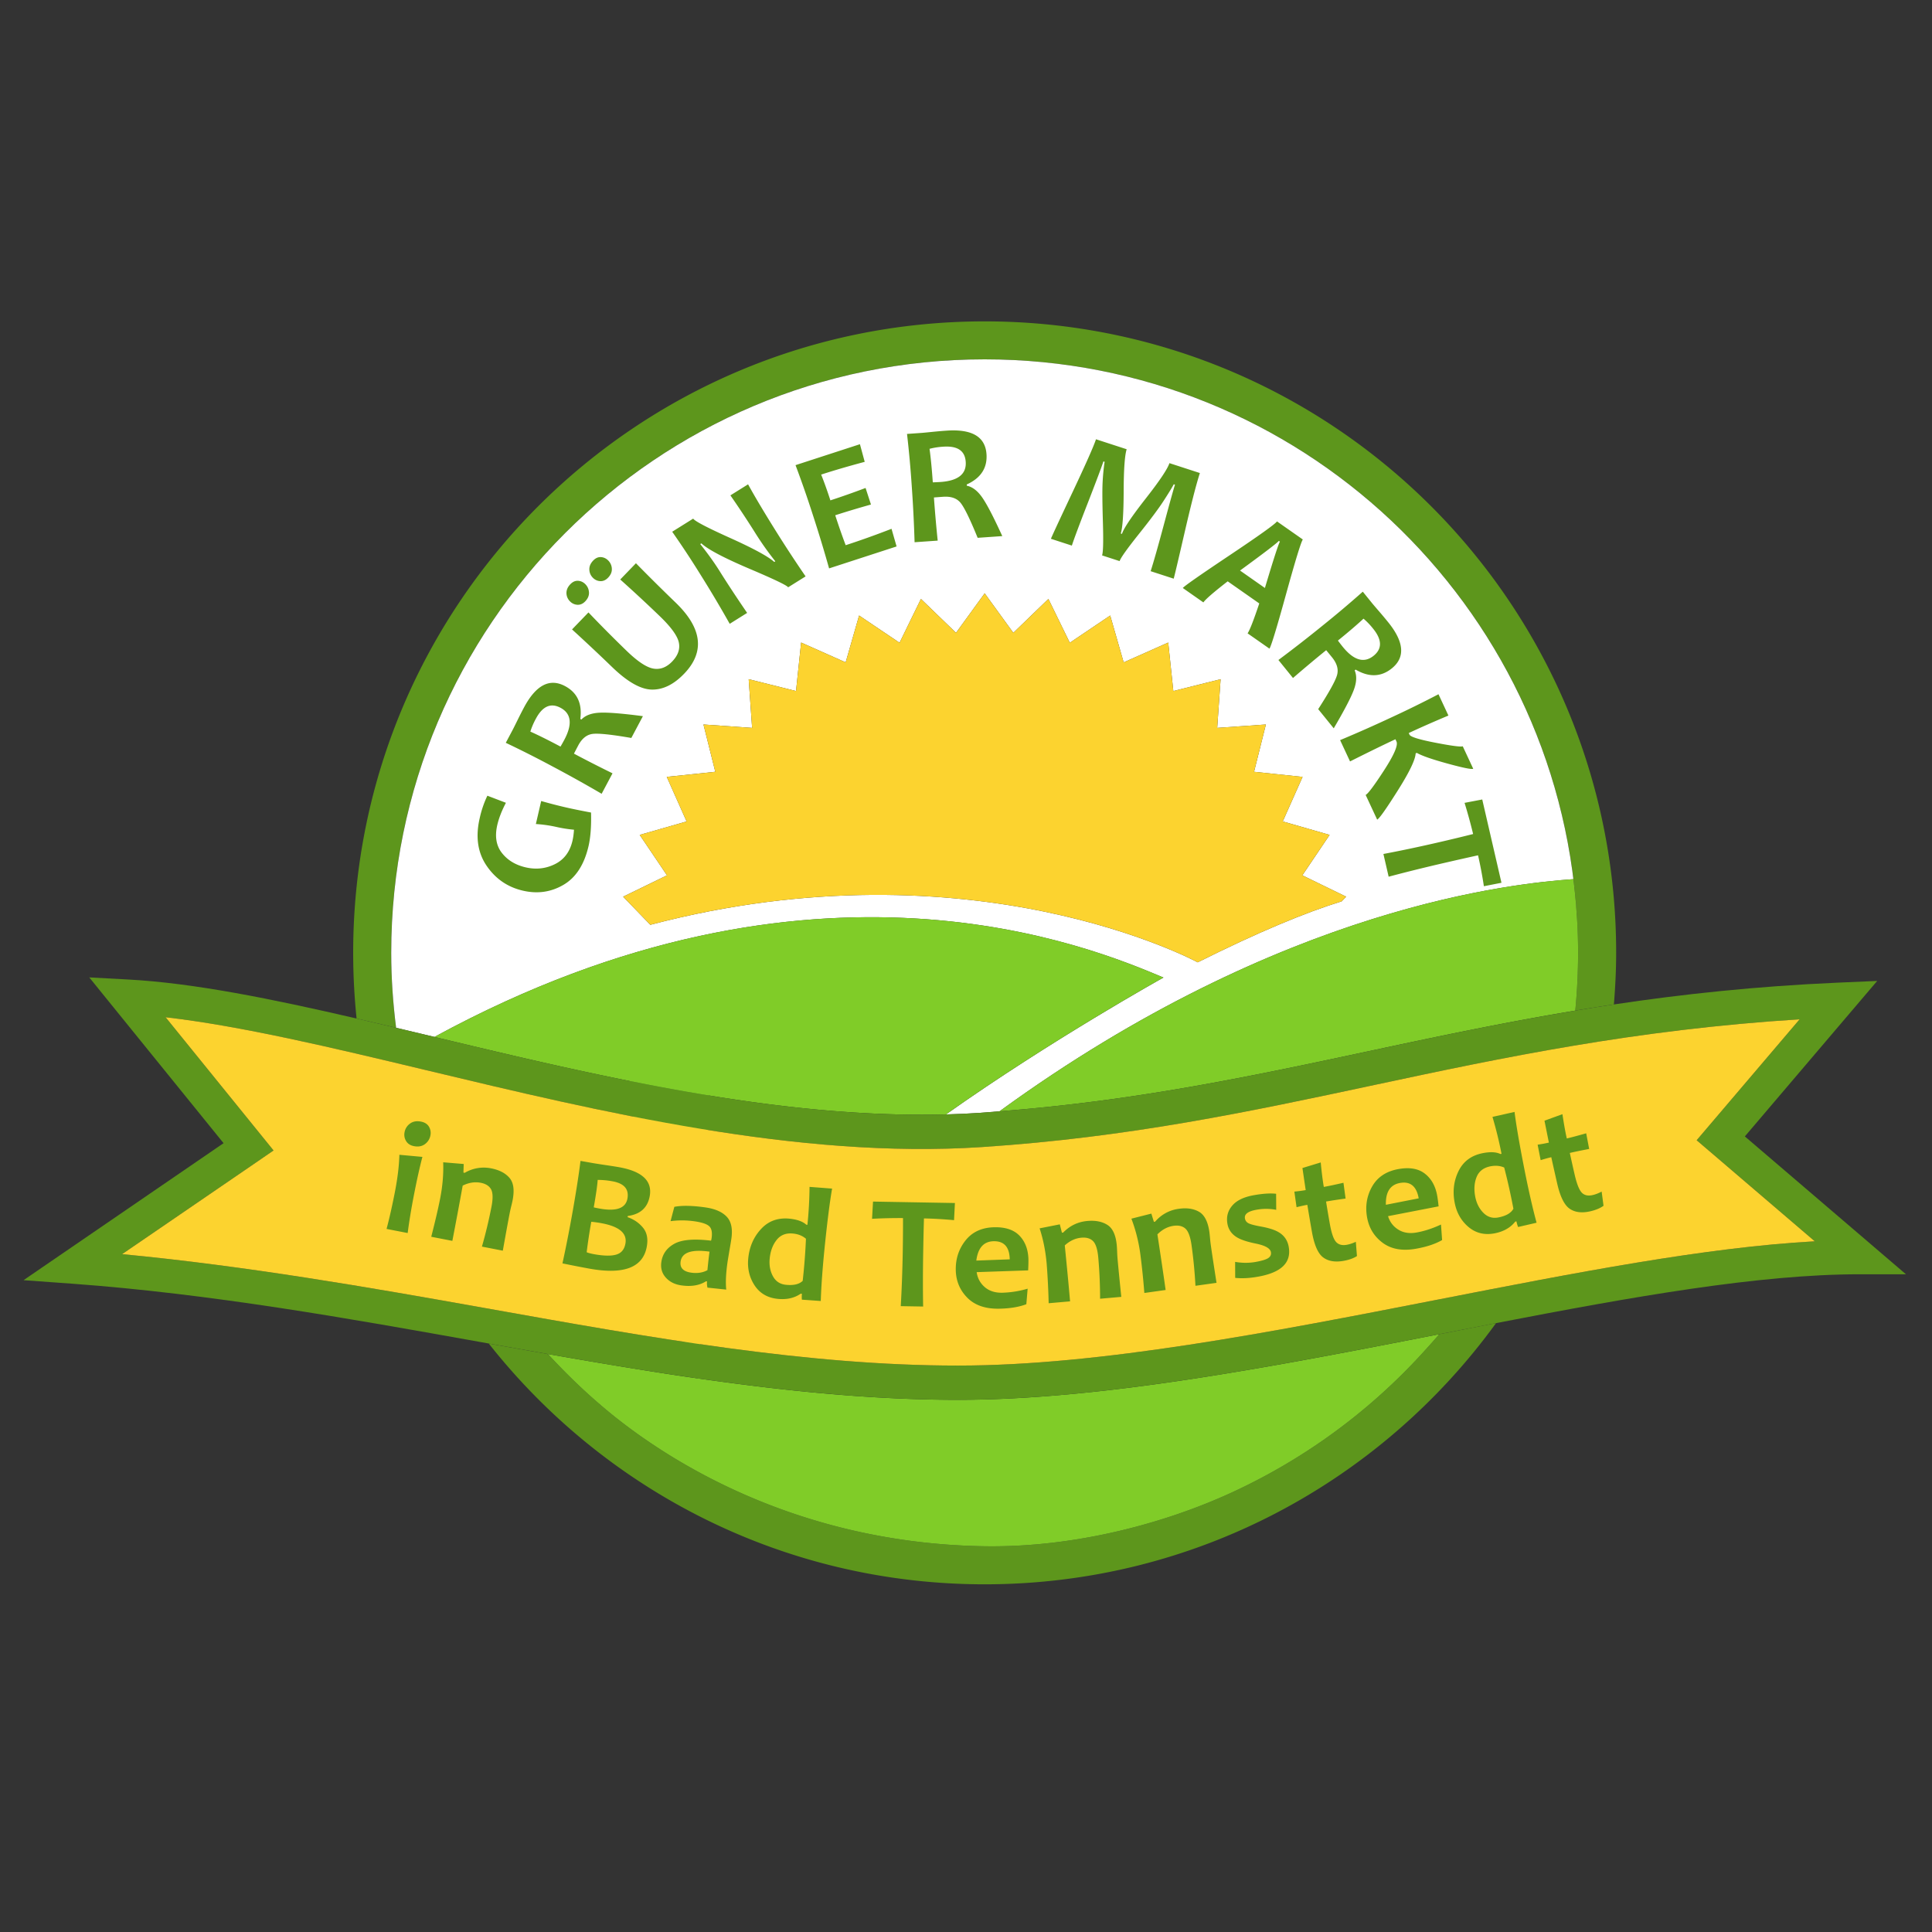
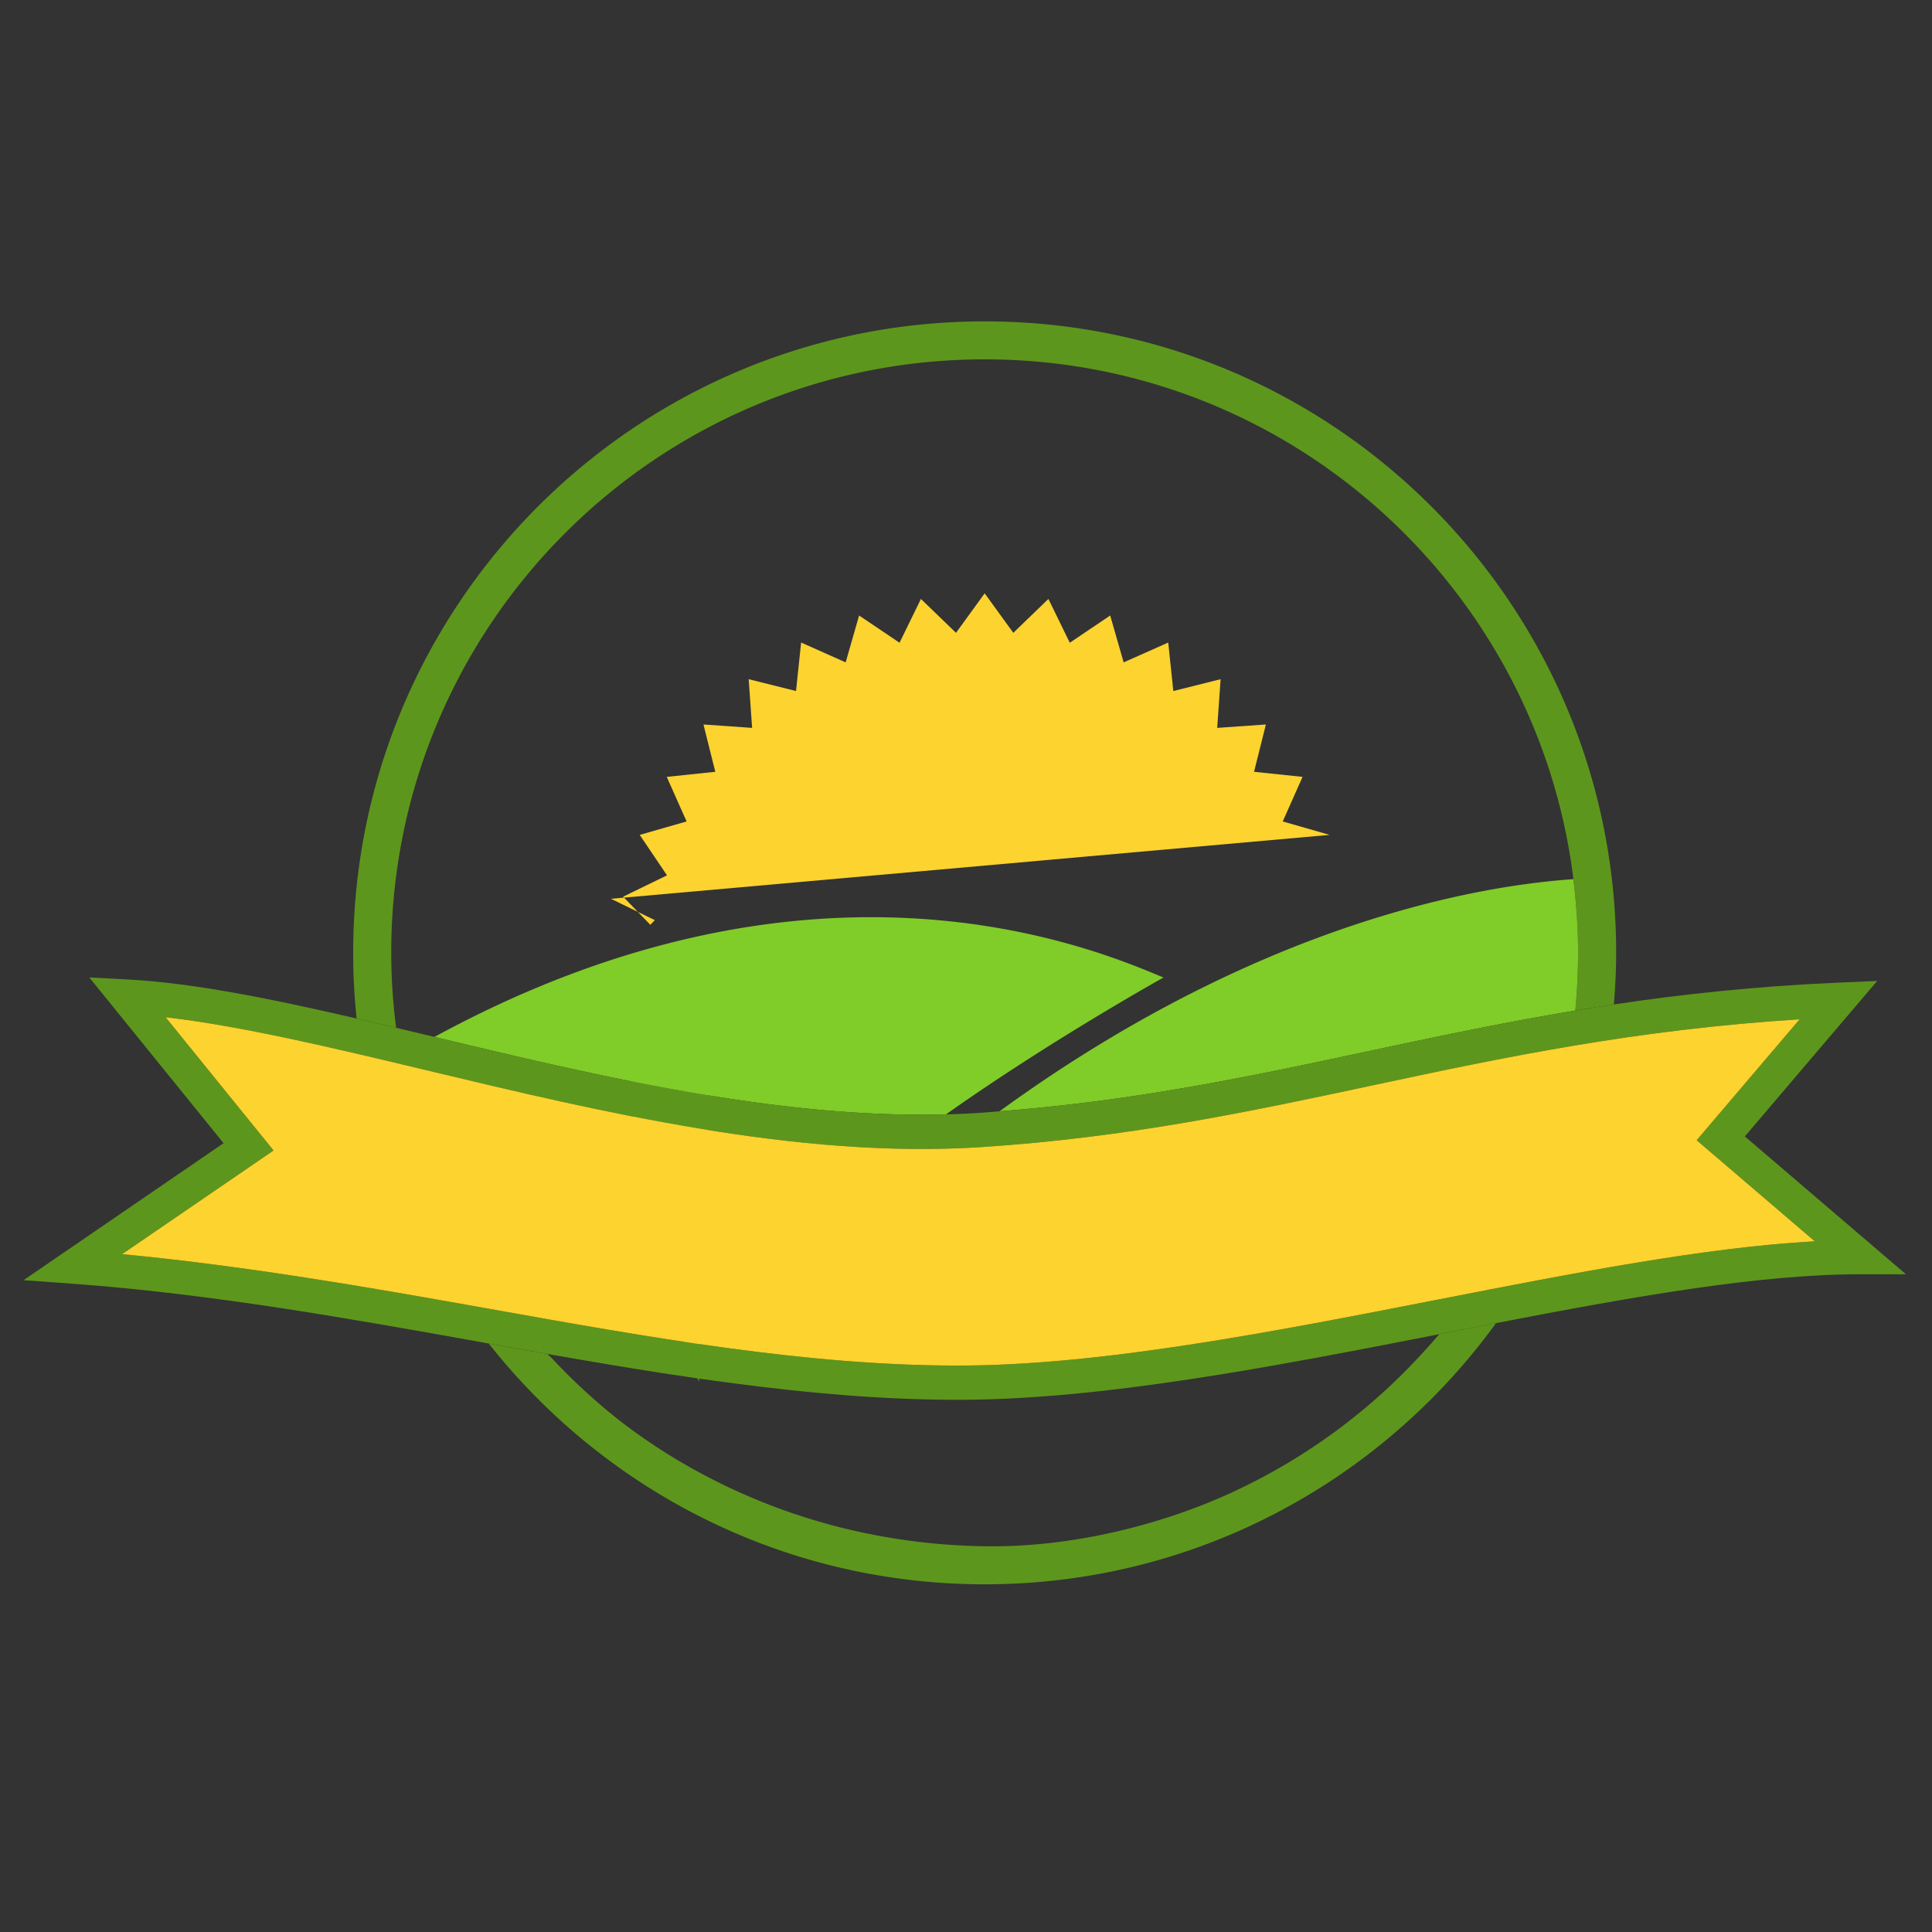
<svg xmlns="http://www.w3.org/2000/svg" width="140" height="140">
  <rect width="100%" height="100%" fill="#333333" stroke="none" />
  <path d="m297.197 571.827.832-23.707c-1.935.646-3.892 1.24-5.873 1.778a76.842 76.842 0 0 0 5.04 21.93" style="fill:#5f9e31;fill-opacity:1;fill-rule:evenodd;stroke:none;stroke-width:1.333" transform="translate(-246.548 -471.705)" />
  <path d="M274.898 540.748c0-23.747 19.253-43.003 43.003-43.003 22.798 0 41.442 17.745 42.9 40.174.004.068.01.134.016.202.051.869.086 1.746.086 2.627 0 1.416-.072 2.812-.206 4.19.922-.154 1.85-.305 2.8-.447.1-1.236.164-2.479.164-3.743 0-25.27-20.487-45.755-45.76-45.755-25.272 0-45.76 20.484-45.76 45.755 0 1.61.086 3.196.246 4.762.947.218 1.9.444 2.866.673a42.829 42.829 0 0 1-.355-5.435" style="fill:#5d961c;fill-opacity:1;fill-rule:evenodd;stroke:none;stroke-width:1.333" transform="translate(-246.548 -471.705)" />
-   <path d="M360.903 540.748zM360.8 537.919c-1.457-22.429-20.102-40.174-42.9-40.174-23.749 0-43.002 19.256-43.002 43.003 0 1.845.128 3.653.355 5.435.905.213 1.815.433 2.736.651.012.003.027.003.04.011 27.56-15.004 47.723-6.451 52.828-4.303 0 0-8.121 4.514-15.759 9.918.82-.022 1.635-.057 2.445-.112.49-.032.953-.079 1.436-.116 20.582-14.973 37.494-16.526 41.582-16.82.104.827.183 1.666.24 2.507zm-17.03-.9c-2.617.807-6.032 2.221-10.432 4.42 0 0-16.3-8.864-39.666-2.72l-1.969-2.037 3.178-1.547-1.977-2.931 3.398-.974-1.439-3.23 3.518-.368-.857-3.428 3.525.246-.248-3.528 3.43.858.37-3.514 3.227 1.437.974-3.396 2.931 1.974 1.548-3.175 2.543 2.456 2.077-2.862 2.076 2.862 2.541-2.456 1.551 3.175 2.928-1.974.975 3.396 3.23-1.437.37 3.514 3.426-.858-.247 3.528 3.528-.246-.858 3.428 3.516.369-1.437 3.229 3.397.974-1.978 2.931 3.178 1.547z" style="fill:#fff;fill-opacity:1;fill-rule:evenodd;stroke:none;stroke-width:1.333" transform="translate(-246.548 -471.705)" />
-   <path d="m342.897 532.204-3.397-.974 1.437-3.23-3.516-.368.858-3.428-3.528.246.247-3.528-3.427.858-.368-3.514-3.23 1.437-.976-3.396-2.928 1.974-1.55-3.175-2.542 2.456-2.076-2.862-2.077 2.862-2.543-2.456-1.548 3.175-2.931-1.974-.974 3.396-3.227-1.437-.37 3.514-3.43-.858.248 3.528-3.525-.246.857 3.428-3.518.369 1.439 3.229-3.398.974 1.977 2.931-3.178 1.547 1.969 2.037c23.367-6.144 39.666 2.72 39.666 2.72 4.4-2.199 7.815-3.613 10.432-4.42l.327-.337-3.178-1.547z" style="fill:#fcd32f;fill-opacity:1;fill-rule:evenodd;stroke:none;stroke-width:1.333" transform="translate(-246.548 -471.705)" />
+   <path d="m342.897 532.204-3.397-.974 1.437-3.23-3.516-.368.858-3.428-3.528.246.247-3.528-3.427.858-.368-3.514-3.23 1.437-.976-3.396-2.928 1.974-1.55-3.175-2.542 2.456-2.076-2.862-2.077 2.862-2.543-2.456-1.548 3.175-2.931-1.974-.974 3.396-3.227-1.437-.37 3.514-3.43-.858.248 3.528-3.525-.246.857 3.428-3.518.369 1.439 3.229-3.398.974 1.977 2.931-3.178 1.547 1.969 2.037l.327-.337-3.178-1.547z" style="fill:#fcd32f;fill-opacity:1;fill-rule:evenodd;stroke:none;stroke-width:1.333" transform="translate(-246.548 -471.705)" />
  <path d="M278.03 546.845c11.68 2.796 24.815 5.937 37.068 5.614 7.638-5.404 15.759-9.917 15.759-9.917-5.105-2.148-25.267-10.701-52.828 4.303M360.903 540.748c0-.881-.03-1.758-.086-2.627a6.86 6.86 0 0 1-.017-.202c-.055-.841-.135-1.68-.24-2.508-4.087.295-20.999 1.847-41.58 16.821 9.845-.76 18.047-2.495 26.688-4.341 4.831-1.031 9.745-2.076 15.03-2.953a43.56 43.56 0 0 0 .205-4.19z" style="fill:#80cc28;fill-opacity:1;fill-rule:evenodd;stroke:none;stroke-width:1.333" transform="translate(-246.548 -471.705)" />
  <path d="M351.193 568.32c-.117.02-.237.042-.354.067-.397.472-.803.926-1.219 1.374a43.111 43.111 0 0 1-13.606 10c-4.778 2.236-11.396 4.095-18.113 3.992-13.953-.214-23.363-6.511-27.371-9.848a44.018 44.018 0 0 1-4.022-3.808c-.097-.095-.204-.182-.295-.281a852.645 852.645 0 0 1-4.248-.754c8.38 10.622 21.356 17.448 35.936 17.448 15.243 0 28.737-7.463 37.056-18.926-1.245.24-2.5.487-3.764.735" style="fill:#5d961c;fill-opacity:1;fill-rule:evenodd;stroke:none;stroke-width:1.333" transform="translate(-246.548 -471.705)" />
-   <path d="M290.53 573.905c4.008 3.337 13.418 9.634 27.37 9.848 6.719.103 13.336-1.756 18.114-3.992a43.111 43.111 0 0 0 13.606-10c.413-.451.825-.906 1.22-1.374-12.02 2.35-24.418 4.754-34.87 4.754-5.35 0-10.744-.468-16.23-1.19a213.005 213.005 0 0 1-5.303-.759 422.77 422.77 0 0 1-8.203-1.372c.088.095.184.182.274.277 1.26 1.35 2.6 2.626 4.022 3.808" style="fill:#80cc28;fill-opacity:1;fill-rule:evenodd;stroke:none;stroke-width:1.333" transform="translate(-246.548 -471.705)" />
  <path d="m384.661 564.044-11.674-9.99 9.59-11.266-2.843.123c-5.925.26-11.261.833-16.236 1.58-.951.142-1.88.293-2.8.447-5.285.877-10.199 1.922-15.03 2.953-8.641 1.846-16.843 3.581-26.689 4.341-.483.037-.947.084-1.436.115-.81.056-1.625.091-2.445.112-12.253.323-25.389-2.817-37.069-5.614-.013-.007-.027-.007-.04-.01-.921-.22-1.831-.44-2.736-.653-.966-.229-1.92-.454-2.866-.672-6.1-1.414-11.791-2.574-16.584-2.828l-2.785-.15 1.757 2.17 7.974 9.842-14.495 9.928 3.535.256c10.084.738 19.988 2.509 29.567 4.224.203.037.405.07.61.11 1.423.255 2.84.509 4.247.754.007 0 .012.004.02.004 2.767.486 5.5.951 8.204 1.372 1.778.277 3.544.53 5.303.758 5.487.723 10.88 1.19 16.23 1.19 10.452 0 22.85-2.403 34.87-4.753.117-.025.236-.046.353-.068 1.265-.248 2.52-.495 3.764-.735 9.837-1.903 19.03-3.54 26.345-3.54zm-33.941 1.84c-12.015 2.347-24.437 4.776-34.75 4.776-10.977 0-22.246-2.016-34.176-4.15-8.556-1.53-17.383-3.063-26.397-3.925 3.409-2.33 9.866-6.752 9.866-6.752l1.107-.762-7.822-9.653c5.49.636 12.009 2.189 18.863 3.83 12.642 3.027 26.972 6.458 40.297 5.577 10.68-.707 19.326-2.553 28.477-4.509 9.264-1.978 18.85-3.998 30.772-4.75-2.292 2.689-7.462 8.766-7.462 8.766l8.56 7.323c-7.902.43-17.375 2.282-27.335 4.228" style="fill:#5d961c;fill-opacity:1;fill-rule:evenodd;stroke:none;stroke-width:1.333" transform="translate(-246.548 -471.705)" />
  <path d="M376.957 545.567c-11.922.75-21.508 2.771-30.772 4.75-9.151 1.955-17.797 3.8-28.477 4.508-13.325.88-27.655-2.55-40.297-5.577-6.854-1.641-13.373-3.194-18.863-3.83l7.822 9.653-1.107.762s-6.457 4.422-9.866 6.752c9.014.862 17.84 2.395 26.397 3.925 11.93 2.134 23.199 4.15 34.176 4.15 10.313 0 22.735-2.429 34.75-4.777 9.96-1.946 19.433-3.798 27.335-4.228l-8.56-7.323s5.17-6.077 7.462-8.765" style="fill:#fcd32f;fill-opacity:1;fill-rule:evenodd;stroke:none;stroke-width:1.333" transform="translate(-246.548 -471.705)" />
-   <path d="M289.377 530.585c.026.988-.035 1.797-.18 2.426-.312 1.348-.918 2.288-1.819 2.813-.9.527-1.88.667-2.934.423-1.111-.256-1.99-.86-2.635-1.807-.646-.948-.812-2.096-.501-3.443a7.492 7.492 0 0 1 .557-1.632l1.344.513c-.303.58-.512 1.114-.625 1.607-.191.828-.079 1.504.334 2.028.414.528.988.874 1.723 1.044.75.173 1.456.095 2.118-.233.665-.329 1.088-.896 1.274-1.7.051-.223.089-.488.109-.794a9.89 9.89 0 0 1-1.305-.208 9.59 9.59 0 0 0-1.458-.205l.385-1.667c.596.17 1.201.327 1.814.468.442.102 1.043.224 1.8.367zm3.758-6.984-.839 1.58c-1.478-.257-2.425-.353-2.837-.29-.412.064-.748.34-1.01.832-.109.206-.213.406-.31.594.913.486 1.845.96 2.794 1.426l-.788 1.482a98.501 98.501 0 0 0-3.596-2.001 77.068 77.068 0 0 0-3.35-1.692l.491-.924c.056-.105.17-.332.339-.677.17-.346.331-.662.484-.95.869-1.634 1.862-2.153 2.978-1.559.885.47 1.255 1.265 1.108 2.38l.08.044c.29-.306.738-.472 1.343-.497.605-.026 1.642.059 3.113.252zm-5.972-.608c-.709-.377-1.304-.11-1.788.801a5.216 5.216 0 0 0-.396.925c.57.254 1.3.616 2.185 1.087.112-.19.203-.355.276-.491.601-1.131.508-1.905-.277-2.322zm5.468-10.473c.948.967 1.91 1.919 2.883 2.858 1.924 1.859 2.125 3.578.603 5.154-.753.78-1.533 1.16-2.34 1.143-.806-.017-1.761-.56-2.865-1.625a139.54 139.54 0 0 0-2.912-2.734l1.19-1.232a99.281 99.281 0 0 0 2.778 2.795c.797.77 1.441 1.194 1.933 1.276.49.083.94-.087 1.35-.51.428-.443.59-.905.487-1.387-.105-.481-.559-1.11-1.365-1.888a105.723 105.723 0 0 0-2.88-2.672zm-2.022-.213a.89.89 0 0 1 .275.6c.016.235-.076.456-.274.661-.169.175-.355.257-.556.249a.789.789 0 0 1-.533-.235.855.855 0 0 1-.266-.595c-.012-.237.082-.46.282-.666.167-.173.35-.255.548-.247.199.011.374.088.524.233zm-1.658 1.717c.167.162.26.363.276.6.016.235-.077.456-.276.662-.165.17-.349.251-.552.244a.797.797 0 0 1-.533-.234.86.86 0 0 1-.27-.595c-.008-.236.084-.456.283-.662.167-.174.35-.256.548-.248.2.01.374.088.524.233zm15.973-.551-1.264.79c-.087-.14-1.02-.586-2.797-1.34-1.864-.794-3.03-1.41-3.49-1.843l-.083.051c.554.695 1.02 1.345 1.398 1.948.528.845 1.193 1.86 2 3.04l-1.262.79a85.864 85.864 0 0 0-2.103-3.539 66.131 66.131 0 0 0-2.065-3.133l1.521-.951c.113.18.986.639 2.621 1.376 1.736.78 2.821 1.37 3.253 1.764l.077-.048a22.61 22.61 0 0 1-1.404-1.974 69.054 69.054 0 0 0-1.85-2.803l1.28-.8c.482.876 1.12 1.952 1.916 3.227a91.403 91.403 0 0 0 2.253 3.445zm6.227-3.45.367 1.28-4.891 1.59a98.952 98.952 0 0 0-1.197-3.938 77.155 77.155 0 0 0-1.235-3.544l4.667-1.517.346 1.278c-1.169.313-2.223.62-3.156.924.21.521.434 1.143.669 1.867.8-.26 1.65-.56 2.55-.898l.39 1.2c-.909.255-1.773.514-2.589.778.252.777.505 1.502.757 2.169 1.049-.341 2.157-.736 3.322-1.188zm8.025.53-1.784.124c-.566-1.389-.986-2.242-1.258-2.559-.272-.315-.685-.454-1.24-.415-.234.016-.458.034-.67.05.073 1.034.164 2.076.273 3.127l-1.675.117a98.74 98.74 0 0 0-.208-4.11 77.444 77.444 0 0 0-.34-3.738l1.042-.073c.12-.008.372-.033.754-.072.385-.039.738-.07 1.063-.092 1.846-.13 2.812.438 2.9 1.7.07 1-.408 1.734-1.432 2.2l.007.09c.413.085.791.378 1.132.877.343.5.821 1.423 1.437 2.774zm-2.649-5.388c-.056-.8-.598-1.163-1.627-1.091a5.16 5.16 0 0 0-.994.154c.086.618.166 1.43.236 2.43a14.9 14.9 0 0 0 .563-.027c1.278-.09 1.884-.579 1.822-1.466zm15.071 8.473-1.67-.543c.21-.651.527-1.763.948-3.335.422-1.572.694-2.55.815-2.934l-.087-.028c-.113.216-.354.61-.72 1.175-.366.569-.972 1.383-1.82 2.443-.845 1.061-1.308 1.712-1.385 1.949l-1.27-.413c.08-.245.1-1.045.059-2.401-.041-1.356-.049-2.3-.024-2.83.024-.53.073-1.047.148-1.552l-.086-.028c-.16.478-.54 1.488-1.142 3.034-.602 1.546-.984 2.567-1.146 3.066l-1.516-.493c.038-.116.55-1.222 1.539-3.32.989-2.097 1.565-3.395 1.726-3.892l2.224.723c-.138.428-.213 1.451-.218 3.068-.007 1.616-.077 2.627-.21 3.037l.086.028c.135-.414.708-1.264 1.717-2.554 1.011-1.29 1.586-2.148 1.723-2.572l2.207.717c-.258.793-.629 2.235-1.112 4.33-.483 2.094-.745 3.202-.786 3.325zm6.939 5.07-1.584-1.108c.153-.218.435-.94.846-2.168l-2.288-1.602c-1.01.784-1.597 1.292-1.762 1.527l-1.49-1.043c.09-.13 1.215-.915 3.375-2.36 2.159-1.444 3.308-2.266 3.45-2.466l1.871 1.31c-.131.188-.536 1.508-1.215 3.962-.676 2.454-1.08 3.771-1.203 3.949zm-.329-4.396c.629-2.099.991-3.217 1.088-3.356l-.08-.056c-.09.129-1.026.845-2.81 2.149zm4.988 10.17-1.126-1.39c.813-1.261 1.272-2.095 1.374-2.499.103-.404-.02-.821-.371-1.254-.147-.182-.29-.355-.425-.519a94.711 94.711 0 0 0-2.405 2.016l-1.056-1.305a98.558 98.558 0 0 0 3.247-2.529 77.131 77.131 0 0 0 2.867-2.422l.658.813c.075.093.24.286.49.576.254.293.48.564.686.818 1.165 1.438 1.254 2.554.271 3.35-.779.63-1.654.66-2.624.09l-.07.057c.167.386.145.864-.068 1.43-.213.567-.696 1.488-1.448 2.767zm2.893-5.26c.623-.506.61-1.158-.039-1.96a5.178 5.178 0 0 0-.697-.726c-.457.426-1.076.957-1.854 1.587.132.177.247.326.344.446.807.996 1.555 1.211 2.246.652zm.254 11.877-.835-1.791c.168-.079.602-.656 1.305-1.736.747-1.15 1.057-1.86.93-2.133l-.076-.165c-.833.388-1.93.924-3.29 1.607l-.72-1.544a98.38 98.38 0 0 0 3.762-1.668 77.38 77.38 0 0 0 3.367-1.657l.72 1.545c-1.03.432-1.987.853-2.875 1.267l.056.12c.075.16.713.357 1.915.588 1.168.225 1.814.308 1.942.25l.76 1.631c-.12.056-.73-.067-1.83-.368-1.137-.31-1.89-.571-2.26-.785l-.083.038c-.02.463-.466 1.385-1.343 2.766-.813 1.287-1.296 1.965-1.445 2.034zm9.007 4.575-1.274.25a30.804 30.804 0 0 0-.423-2.24c-.746.164-1.573.35-2.483.56-1.414.327-2.745.657-3.995.99l-.38-1.647c1.26-.238 2.602-.52 4.027-.85.894-.206 1.72-.405 2.474-.596a39.065 39.065 0 0 0-.62-2.258l1.281-.245zM276.09 561.055l-1.53-.297c.206-.774.408-1.67.606-2.687.195-1.006.303-1.902.322-2.686l1.669.153c-.192.727-.4 1.66-.621 2.8-.19.974-.337 1.88-.446 2.717zm1.646-7.068a.99.99 0 0 1-.396.626c-.213.158-.479.207-.793.146-.264-.051-.455-.175-.572-.371a.878.878 0 0 1-.109-.645.969.969 0 0 1 .395-.62c.213-.157.478-.204.796-.142.27.053.462.176.576.37a.884.884 0 0 1 .103.636zm5.248 8.347-1.514-.295c.27-.942.501-1.904.692-2.886.116-.596.105-1.017-.028-1.263-.136-.246-.383-.405-.744-.475-.433-.084-.871-.016-1.314.204a316.718 316.718 0 0 1-.749 4.004l-1.529-.297c.299-1.173.515-2.1.646-2.777.177-.907.25-1.78.22-2.62l1.486.124-.02.622.092.018a2.705 2.705 0 0 1 1.92-.324c.583.114 1.025.342 1.322.686.297.342.374.882.23 1.622a8.7 8.7 0 0 1-.1.437c-.046.183-.087.37-.124.565-.1.51-.261 1.397-.486 2.655zm10.435-.306c-.266 1.513-1.636 2.052-4.113 1.616a87.501 87.501 0 0 1-2.001-.39c.251-1.14.505-2.43.759-3.87.244-1.385.427-2.572.55-3.556l.923.163c.176.03.47.077.886.138.414.061.738.112.97.153 1.684.297 2.431.993 2.238 2.09-.149.842-.68 1.325-1.59 1.447l-.016.086c.447.153.816.403 1.108.752.29.346.387.804.286 1.37zm-1.55-.21c.133-.757-.462-1.251-1.79-1.485a7.462 7.462 0 0 0-.685-.093 42.59 42.59 0 0 0-.334 2.206c.122.054.315.103.571.149.705.124 1.234.13 1.591.017.357-.11.572-.375.646-.793zm.147-3.268c.119-.68-.246-1.095-1.098-1.246a5.677 5.677 0 0 0-1.06-.098c-.024.392-.12 1.055-.285 1.99.144.033.295.064.455.092 1.201.212 1.863-.035 1.988-.738zm7.158 6.604-1.36-.143c-.039-.171-.048-.32-.03-.45l-.074-.01c-.471.299-1.065.4-1.781.299-.478-.067-.855-.256-1.133-.565-.28-.31-.387-.685-.325-1.125.082-.582.394-1.023.937-1.324.544-.303 1.433-.378 2.667-.228.018-.068.032-.134.04-.194.058-.414-.004-.7-.183-.859-.181-.16-.536-.277-1.069-.352a6.356 6.356 0 0 0-1.724-.009l.274-1.037c.546-.107 1.293-.094 2.24.04.694.097 1.208.317 1.542.662.338.342.454.878.352 1.604-.022.16-.071.453-.145.874-.07.424-.118.706-.138.847-.112.791-.142 1.448-.09 1.97zm-1.363-1.407c.05-.52.1-.969.152-1.343-1.303-.183-2.002.056-2.095.718-.064.454.192.724.765.804.45.064.843.003 1.178-.18zm8.213 2.233-1.37-.097a2.29 2.29 0 0 1 .004-.425l-.086-.009c-.461.32-1.02.445-1.676.376-.738-.077-1.295-.406-1.673-.984-.377-.58-.528-1.237-.452-1.97.089-.842.401-1.55.941-2.124.537-.574 1.227-.818 2.067-.73.546.058.944.204 1.195.435l.082.008c.095-.904.146-1.822.154-2.75l1.635.125c-.155.888-.321 2.173-.498 3.85-.179 1.703-.286 3.133-.323 4.294zm-1.31-1.46a44.59 44.59 0 0 0 .236-3.05c-.246-.213-.553-.337-.922-.376-.508-.054-.903.094-1.189.446-.285.35-.457.796-.514 1.343-.051.484.025.913.226 1.29.2.377.513.587.935.631.565.06.974-.035 1.229-.284zm11.031-5.64-.063 1.242c-.77-.07-1.497-.113-2.181-.125-.02.732-.039 1.544-.054 2.44-.025 1.39-.026 2.704-.005 3.944l-1.621-.028c.07-1.227.119-2.54.144-3.942.015-.88.021-1.695.018-2.44a37.58 37.58 0 0 0-2.243.053l.07-1.248 5.936.104zm5.327 4.111c.003.196-.004.453-.02.77l-3.73.128c.06.436.256.796.58 1.08.327.284.75.422 1.272.412a7.208 7.208 0 0 0 1.841-.293l-.095 1.125c-.53.203-1.188.311-1.975.325-.997.018-1.764-.25-2.306-.8s-.818-1.22-.832-2.006c-.014-.823.226-1.54.717-2.154.494-.612 1.189-.927 2.084-.942.82-.015 1.431.196 1.837.634.407.436.614 1.01.627 1.721zm-1.355-.03c-.016-.887-.403-1.325-1.16-1.312-.722.012-1.142.48-1.261 1.402zm8.084 2.72-1.536.135c0-.98-.043-1.969-.13-2.966-.053-.604-.18-1.006-.376-1.205-.198-.2-.479-.284-.845-.252-.44.038-.842.225-1.208.558.15 1.5.28 2.852.384 4.055l-1.552.136a53.15 53.15 0 0 0-.143-2.848c-.08-.92-.251-1.78-.512-2.578l1.463-.291.152.604.093-.008c.486-.501 1.072-.78 1.757-.84.592-.052 1.079.046 1.46.294.379.247.603.745.668 1.496.01.112.018.263.024.448.007.188.02.38.037.576.045.519.133 1.416.264 2.687zm6.901-1.017-1.527.214a34.241 34.241 0 0 0-.285-2.954c-.085-.601-.232-.996-.438-1.185-.208-.188-.493-.258-.858-.207-.437.062-.828.269-1.176.62.229 1.49.428 2.834.596 4.03l-1.543.217a53.095 53.095 0 0 0-.293-2.836 11.538 11.538 0 0 0-.645-2.549l1.446-.366.183.594.092-.012a2.708 2.708 0 0 1 1.71-.93c.59-.084 1.08-.011 1.474.217.391.227.641.713.746 1.459.016.112.03.261.047.447.016.187.039.377.066.573.073.515.208 1.407.405 2.669zm5.232-2.603c.2 1.142-.541 1.86-2.23 2.158-.617.11-1.166.137-1.649.086l-.005-1.16c.505.088.994.09 1.467.008.456-.081.766-.174.928-.28.164-.108.23-.252.2-.431-.05-.277-.416-.485-1.1-.624-.598-.121-1.043-.266-1.336-.435-.4-.234-.64-.568-.716-.996-.089-.506.028-.946.35-1.32.32-.376.843-.626 1.561-.753.672-.12 1.212-.152 1.617-.103l.007 1.163a3.855 3.855 0 0 0-1.437-.005c-.609.108-.885.317-.83.63.028.16.115.276.262.35.146.075.433.15.858.228.587.105 1.024.241 1.313.412.412.24.658.598.741 1.073zm4.863-.37.081 1.033c-.246.16-.57.278-.974.348-.615.109-1.11.024-1.481-.256-.37-.28-.64-.897-.808-1.852-.102-.574-.212-1.225-.333-1.953-.194.034-.455.09-.78.172l-.16-1.13c.297-.028.572-.065.823-.109-.032-.203-.11-.736-.237-1.6l1.325-.405c.074.768.15 1.359.224 1.774.32-.057.793-.156 1.423-.3l.155 1.144c-.582.078-1.053.151-1.415.215.081.506.17 1.038.268 1.592.12.679.268 1.12.447 1.325.177.206.439.278.785.218.208-.037.426-.11.657-.217zm5.898-3.332c.034.193.067.448.1.763l-3.663.71c.128.422.377.747.743.975.365.231.805.3 1.32.21.57-.101 1.16-.293 1.773-.578l.081 1.125c-.492.284-1.125.494-1.9.63-.981.174-1.782.03-2.402-.428-.621-.46-.999-1.077-1.136-1.852-.143-.81-.018-1.557.372-2.24.392-.681 1.028-1.1 1.91-1.256.809-.143 1.445-.03 1.913.339.47.367.766.901.889 1.602zm-1.343.182c-.154-.874-.605-1.246-1.35-1.115-.712.126-1.054.654-1.027 1.582zm8.542 1.767-1.339.309a2.262 2.262 0 0 1-.12-.408l-.085.017c-.348.44-.844.723-1.492.85-.729.141-1.358-.011-1.89-.453-.528-.445-.866-1.028-1.006-1.752-.162-.83-.07-1.598.278-2.306.347-.706.935-1.14 1.764-1.301.54-.105.963-.083 1.27.065l.08-.016a28.537 28.537 0 0 0-.656-2.674l1.6-.36c.111.895.327 2.173.65 3.828.326 1.68.642 3.08.946 4.2zm-1.679-1.013a44.447 44.447 0 0 0-.667-2.986c-.297-.132-.627-.16-.992-.09-.5.098-.836.355-1.006.774-.17.418-.204.895-.1 1.435.094.478.292.866.594 1.168.302.302.662.411 1.08.33.557-.108.92-.318 1.091-.631zm6.395-1.243.136 1.028c-.239.173-.556.307-.956.399-.608.14-1.107.081-1.492-.18-.384-.26-.686-.861-.904-1.805-.13-.569-.275-1.213-.434-1.933-.192.044-.45.114-.77.212l-.219-1.12c.295-.044.568-.095.816-.152-.043-.201-.148-.729-.32-1.586l1.301-.473c.115.763.222 1.349.317 1.76.316-.074.784-.198 1.405-.374l.215 1.134c-.577.108-1.043.206-1.402.289.108.5.225 1.027.352 1.576.155.67.326 1.104.515 1.3.187.196.452.254.795.175.206-.047.42-.132.645-.25" style="fill:#5d961c;fill-opacity:1;fill-rule:nonzero;stroke:none;stroke-width:1.333" transform="translate(-246.548 -471.705)" />
</svg>